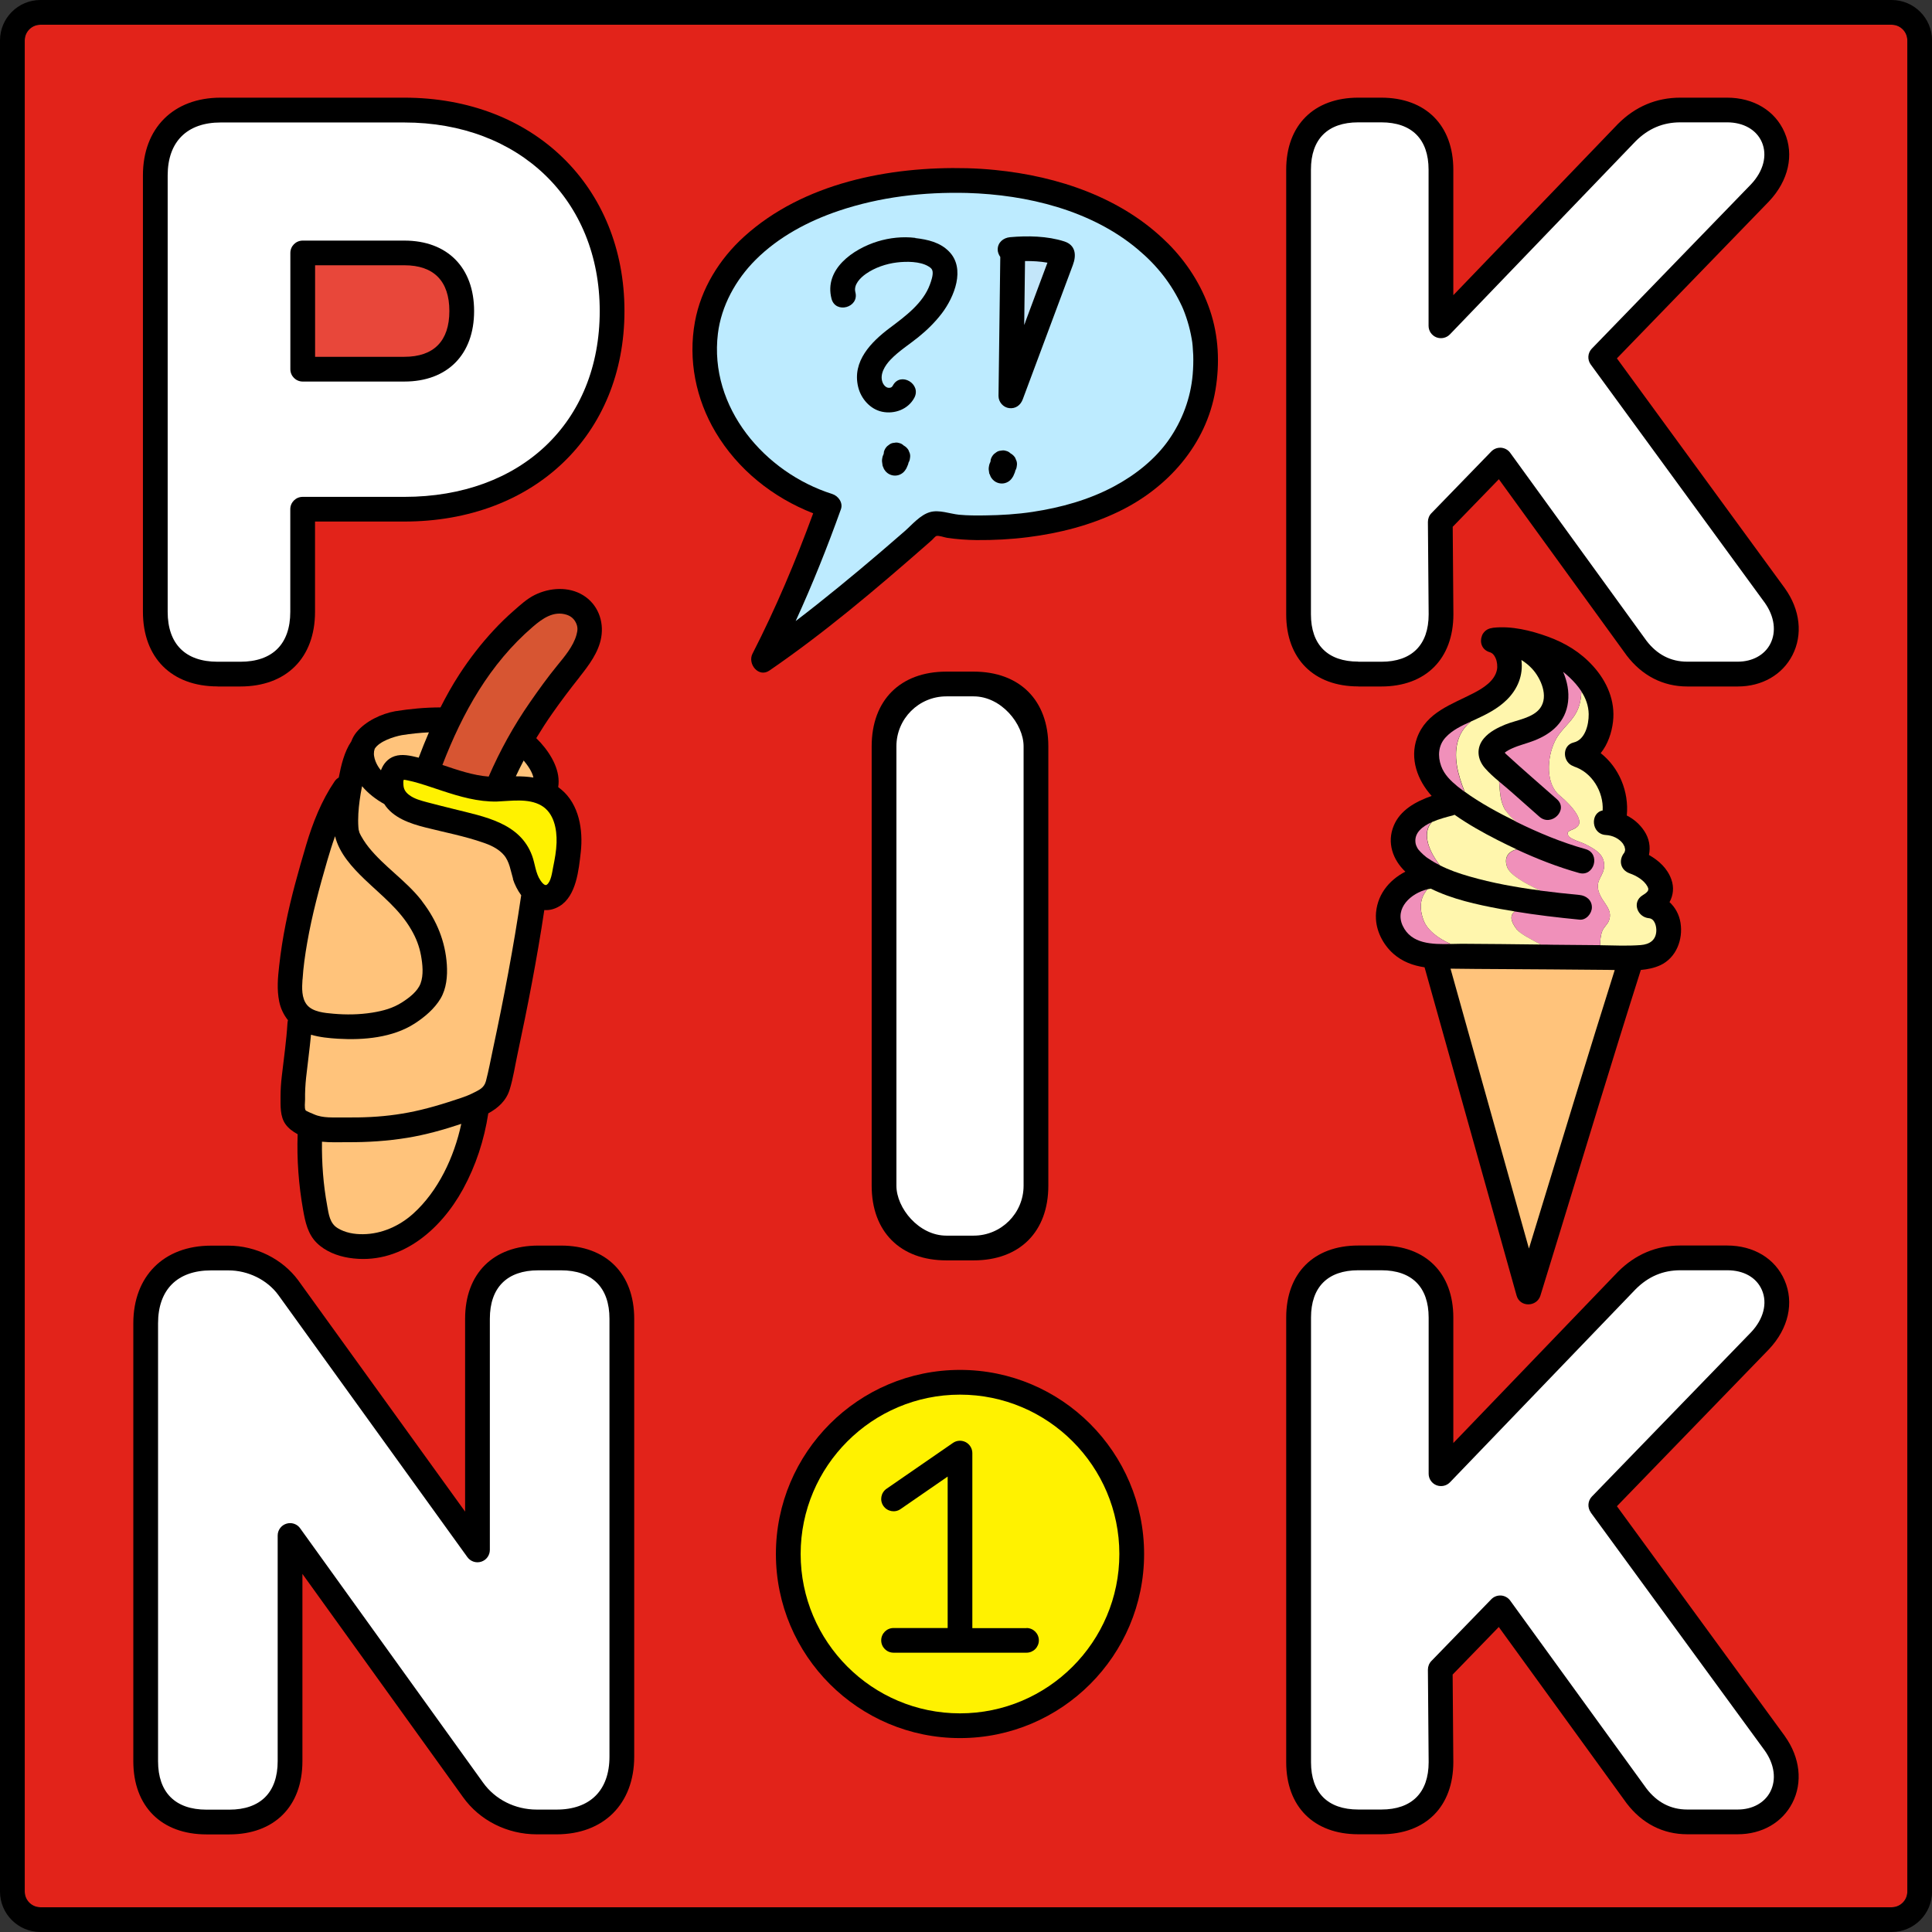
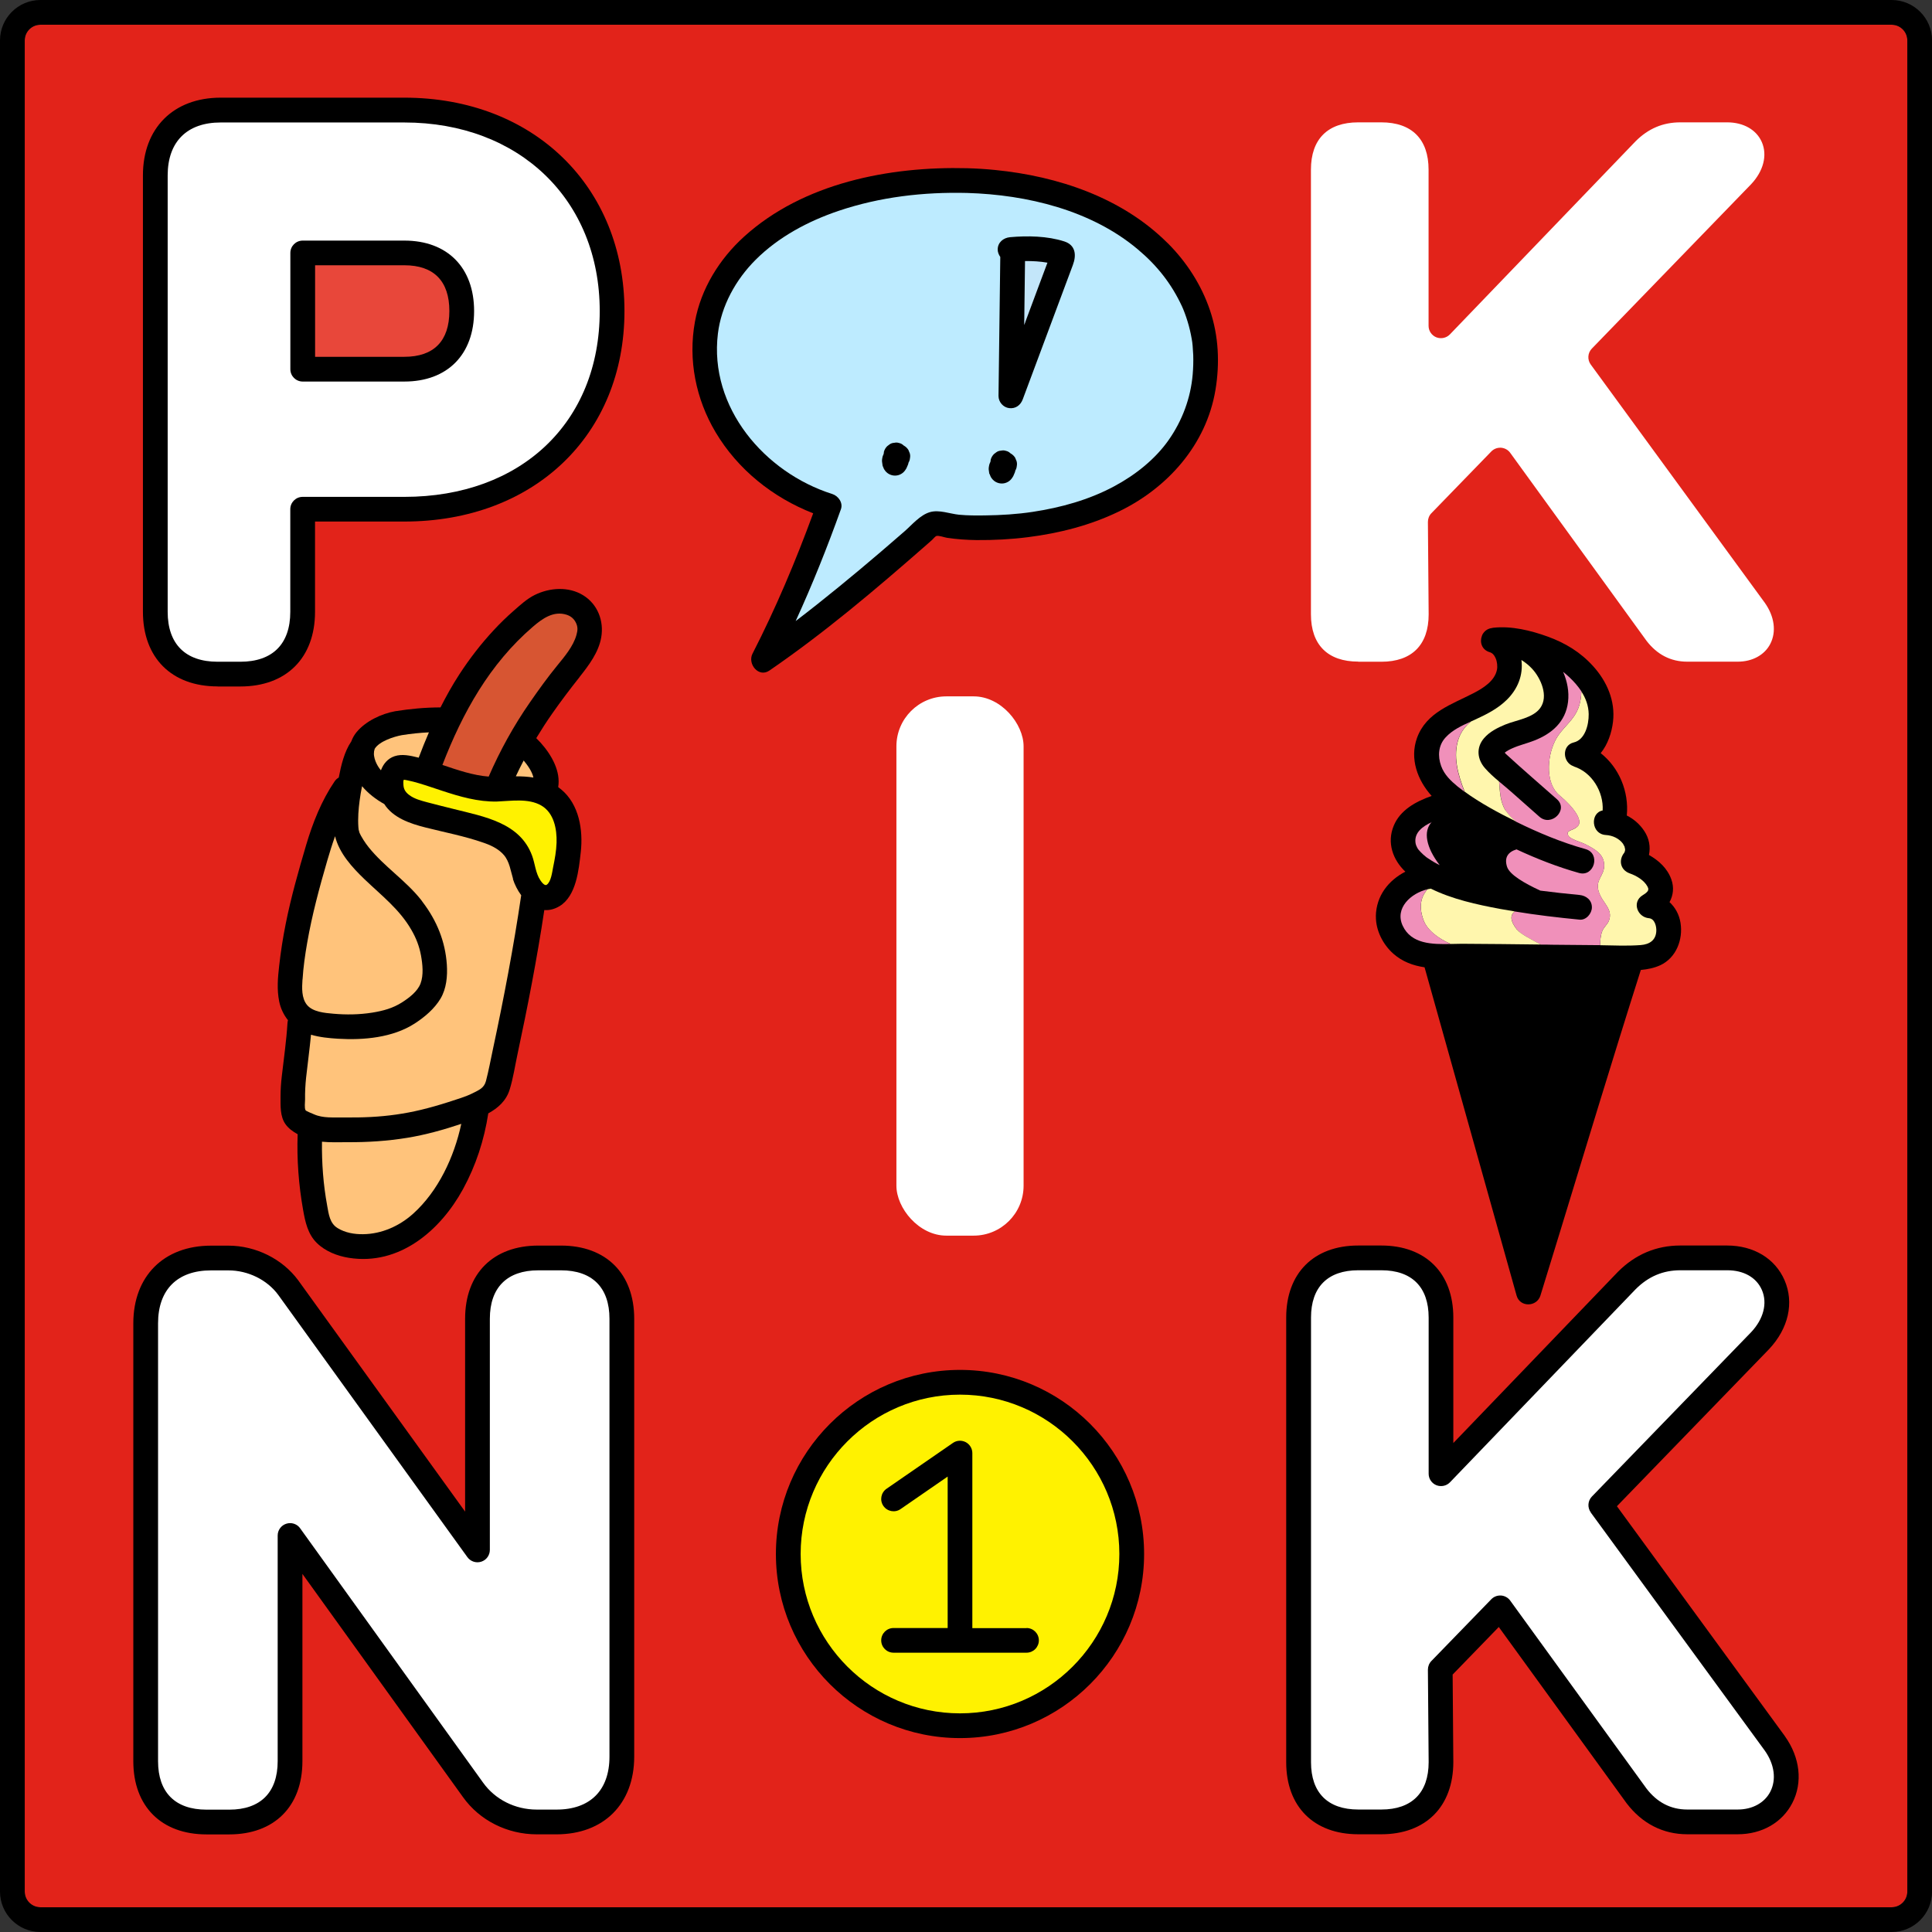
<svg xmlns="http://www.w3.org/2000/svg" id="Vrstva_1" version="1.1" viewBox="0 0 283.46 283.46">
  <rect x="0" y="0" width="283.46" height="283.46" fill="#333333" stroke="none" />
  <defs>
    <style>
      .st0 {
        fill: #e2231a;
      }

      .st1 {
        fill: #f090ba;
      }

      .st2 {
        fill: #e8473a;
      }

      .st3 {
        fill: #ffc37b;
      }

      .st4 {
        fill: #fff;
      }

      .st5 {
        fill: #c3e6fa;
      }

      .st6 {
        fill: #bdebff;
      }

      .st7 {
        fill: #fff6ad;
      }

      .st8 {
        fill: #d75532;
      }

      .st9 {
        fill: #fff200;
      }
    </style>
  </defs>
  <path class="st0" d="M277.53,3.63H5.93c-1.27,0-2.3,1.03-2.3,2.3v271.6c0,1.27,1.03,2.3,2.3,2.3h271.61c1.27,0,2.3-1.03,2.3-2.3V5.93c0-1.27-1.03-2.3-2.3-2.3h0Z" />
  <path d="M85.03,99.33c1.35-1.71,2.8-3.61,3.18-5.81.42-2.42-.52-4.88-2.66-6.19-2.13-1.31-4.91-1.12-7.09-.04-1.14.56-2.12,1.47-3.07,2.3-1.02.89-2,1.84-2.92,2.83-1.88,2.02-3.58,4.22-5.08,6.53-1.02,1.56-1.92,3.19-2.76,4.84-2.23,0-4.46.21-6.65.56-2.03.37-4.32,1.45-5.66,3.06-.35.42-.6.88-.78,1.37h0c-1.02,1.5-1.49,3.49-1.84,5.3-.23.13-.45.32-.62.58-1.91,2.81-3.2,6.07-4.16,9.31-1.13,3.82-2.22,7.66-3,11.57-.41,2.04-.73,4.09-.96,6.16-.2,1.74-.35,3.48,0,5.22.2,1.01.65,1.96,1.29,2.76-.03.13-.06.26-.07.4-.16,2.61-.53,5.18-.83,7.77-.12,1.01-.19,2.03-.19,3.05,0,1.33-.08,2.9.72,4.03.42.6,1.07,1.09,1.79,1.48-.13,3.72.15,7.44.8,11.1.31,1.76.69,3.56,2.02,4.86,1.25,1.23,3.01,1.91,4.72,2.18,7.38,1.16,13.39-3.99,16.72-10.08,1.9-3.48,3.11-7.22,3.71-11.12,1.43-.78,2.63-1.84,3.14-3.5.51-1.65.77-3.41,1.13-5.1.38-1.77.75-3.55,1.11-5.33.71-3.49,1.37-6.98,1.97-10.49.31-1.8.6-3.6.87-5.41.71.06,1.47-.11,2.25-.58,2.46-1.5,2.81-5.37,3.1-7.92.36-3.23-.23-7.01-2.88-9.2-.14-.11-.28-.22-.42-.32v-.11c.04-.24.05-.48.05-.73v-.05c-.01-2.21-1.49-4.56-3.28-6.31.73-1.21,1.49-2.39,2.3-3.55,1.35-1.93,2.61-3.59,4.06-5.42Z" />
-   <path d="M201.87,134.44c-.03,2.05,1.03,4.13,2.55,5.48,1.35,1.19,2.91,1.75,4.59,2l10.48,37.38c1.01,3.59,2.01,7.19,3.02,10.78.49,1.76,2.98,1.69,3.5,0,3.87-12.52,7.64-25.07,11.53-37.58,1.06-3.4,2.12-6.8,3.2-10.19,1-.09,1.98-.29,2.87-.7,2.33-1.09,3.35-3.78,2.95-6.23-.2-1.22-.78-2.26-1.61-3.02.54-.99.7-2.16.25-3.38-.58-1.59-1.83-2.73-3.27-3.54.25-1.18.05-2.42-.7-3.54-.66-.99-1.54-1.74-2.55-2.25.34-3.49-1.12-7.02-3.83-9.15,1.04-1.28,1.62-2.99,1.81-4.63.35-3.04-.89-5.88-2.9-8.11-1.86-2.07-4.11-3.43-6.71-4.37-2.46-.89-5.3-1.58-7.93-1.29-.07,0-.13.02-.2.04-.58.07-1.02.36-1.3.77h0c-.06.08-.11.17-.15.26-.02.04-.03.07-.04.11-.36.9-.05,2.06,1.14,2.41.34.1.64.35.88.92.21.48.28,1.18.18,1.66-.33,1.64-2.02,2.69-3.38,3.4-3.23,1.68-6.99,2.83-8.35,6.6-1.1,3.05.08,6.22,2.15,8.51-2.33.81-4.63,2.08-5.57,4.38-1.02,2.48-.13,4.99,1.71,6.73-2.45,1.27-4.28,3.51-4.33,6.56h.01ZM238.38,124.26s-.02-.05-.03-.06c0,.02.02.04.03.06Z" />
+   <path d="M201.87,134.44c-.03,2.05,1.03,4.13,2.55,5.48,1.35,1.19,2.91,1.75,4.59,2l10.48,37.38c1.01,3.59,2.01,7.19,3.02,10.78.49,1.76,2.98,1.69,3.5,0,3.87-12.52,7.64-25.07,11.53-37.58,1.06-3.4,2.12-6.8,3.2-10.19,1-.09,1.98-.29,2.87-.7,2.33-1.09,3.35-3.78,2.95-6.23-.2-1.22-.78-2.26-1.61-3.02.54-.99.7-2.16.25-3.38-.58-1.59-1.83-2.73-3.27-3.54.25-1.18.05-2.42-.7-3.54-.66-.99-1.54-1.74-2.55-2.25.34-3.49-1.12-7.02-3.83-9.15,1.04-1.28,1.62-2.99,1.81-4.63.35-3.04-.89-5.88-2.9-8.11-1.86-2.07-4.11-3.43-6.71-4.37-2.46-.89-5.3-1.58-7.93-1.29-.07,0-.13.02-.2.04-.58.07-1.02.36-1.3.77c-.06.08-.11.17-.15.26-.02.04-.03.07-.04.11-.36.9-.05,2.06,1.14,2.41.34.1.64.35.88.92.21.48.28,1.18.18,1.66-.33,1.64-2.02,2.69-3.38,3.4-3.23,1.68-6.99,2.83-8.35,6.6-1.1,3.05.08,6.22,2.15,8.51-2.33.81-4.63,2.08-5.57,4.38-1.02,2.48-.13,4.99,1.71,6.73-2.45,1.27-4.28,3.51-4.33,6.56h.01ZM238.38,124.26s-.02-.05-.03-.06c0,.02.02.04.03.06Z" />
  <path d="M171.3,35.66c-6.67-6.67-16.09-9.81-25.3-10.72-1.36-.14-2.73-.22-4.1-.26-11.39-.29-24.04,2.16-32.73,10.04-3.62,3.28-6.33,7.65-7.21,12.49-1.02,5.59.13,11.32,3.02,16.19,3.26,5.49,8.42,9.61,14.33,11.91-2.58,7.03-5.48,13.92-8.9,20.59-.77,1.49.88,3.58,2.48,2.48,8.06-5.53,15.58-11.9,22.92-18.33.31-.27.62-.54.93-.82.15-.13.47-.54.65-.59.38-.1,1.16.21,1.58.27,1.43.21,2.85.31,4.3.33,2.53.02,5.06-.11,7.57-.43,4.59-.58,9.07-1.72,13.25-3.73,7.21-3.46,12.9-9.83,14.24-17.87.65-3.9.47-7.92-.8-11.67-1.26-3.74-3.44-7.11-6.23-9.89h0Z" />
  <path d="M140.85,200.99c-14.89,0-27.01,12.11-27.01,27.01s12.11,27.01,27.01,27.01,27.01-12.11,27.01-27.01-12.11-27.01-27.01-27.01Z" />
-   <path d="M142.85,184.92c6.76,0,10.96-4.2,10.96-10.96v-64.46c0-6.76-4.2-10.96-10.96-10.96h-4c-6.76,0-10.96,4.2-10.96,10.96v64.46c0,6.76,4.2,10.96,10.96,10.96h4Z" />
  <path d="M82.31,182.75h-3.33c-6.62,0-10.74,4.11-10.74,10.74v28.29l-24.49-33.94c-2.31-3.13-6.23-5.08-10.23-5.08h-2.56c-6.93,0-11.4,4.48-11.4,11.4v64.24c0,6.62,4.11,10.74,10.74,10.74h3.33c6.62,0,10.74-4.11,10.74-10.74v-27.48l23.56,32.75c2.44,3.42,6.49,5.46,10.83,5.46h2.89c6.93,0,11.4-4.48,11.4-11.4v-64.24c0-6.62-4.11-10.74-10.74-10.74h0Z" />
  <path d="M261.88,254.73l-24.65-33.74,22.32-23.04c2.85-3.03,3.71-6.81,2.28-10.11-1.38-3.19-4.53-5.1-8.44-5.1h-6.86c-3.51,0-6.59,1.29-9.16,3.87l-24.14,25.11v-18.41c0-6.52-4.05-10.57-10.57-10.57h-3.38c-6.52,0-10.57,4.05-10.57,10.57v65.24c0,6.52,4.05,10.57,10.57,10.57h3.38c6.52,0,10.57-4.06,10.57-10.6l-.1-12.83,6.77-6.98,18.76,25.87c2.27,2.97,5.34,4.54,8.88,4.54h7.42c3.54,0,6.53-1.71,8.01-4.59,1.55-3.01,1.14-6.67-1.09-9.79,0,0,0,0-.01-.02h.01Z" />
-   <path d="M199.29,100.72h3.38c6.52,0,10.57-4.06,10.57-10.6l-.1-12.83,6.77-6.98,18.76,25.87c2.27,2.97,5.34,4.54,8.88,4.54h7.42c3.54,0,6.53-1.71,8.01-4.59,1.55-3.01,1.14-6.67-1.09-9.79,0,0,0-.01-.01-.02l-24.65-33.74,22.32-23.04c2.86-3.03,3.71-6.81,2.28-10.11-1.38-3.19-4.53-5.1-8.44-5.1h-6.86c-3.51,0-6.59,1.29-9.16,3.87l-24.14,25.11v-18.41c0-6.52-4.05-10.57-10.57-10.57h-3.38c-6.52,0-10.57,4.05-10.57,10.57v65.24c0,6.52,4.05,10.57,10.57,10.57h.01Z" />
  <path d="M31.93,100.72h3.33c6.76,0,10.96-4.2,10.96-10.96v-13.24h13.1c19.02,0,32.3-12.7,32.3-30.89s-13.28-31.3-32.3-31.3h-26.95c-6.93,0-11.4,4.48-11.4,11.4v64.02c0,6.76,4.2,10.96,10.96,10.96h0Z" />
  <path class="st2" d="M65.93,45.63c0-4.39-2.28-6.71-6.6-6.71h-13.1v13.43h13.1c4.32,0,6.6-2.32,6.6-6.71h0Z" />
  <path class="st3" d="M48,176.88c.23,1.25.37,2.6,1.54,3.31,1.11.68,2.45.91,3.74.89,2.72-.03,5.33-1.2,7.34-3.01,3.67-3.31,6.01-8.28,7.06-13.18-2.6.87-5.24,1.61-7.94,2.05-2.89.47-5.81.66-8.74.64-1.21,0-2.51.06-3.76-.07-.04,3.13.19,6.27.76,9.36h0Z" />
  <path class="st3" d="M76.83,111.58c-.4.77-.79,1.54-1.15,2.32.87,0,1.74.04,2.58.18-.18-.86-.83-1.78-1.42-2.49h-.01Z" />
  <path class="st3" d="M54.97,109.85c0,.11-.04.22-.08.33,0,.15-.04.36-.03.38,0,.13,0,.25.03.38.08.52.29,1.02.56,1.47.13.22.28.42.44.61.35-.94.99-1.73,2-2.07,1.1-.37,2.34-.08,3.44.19.03,0,.07.02.1.03.47-1.25.97-2.49,1.5-3.72-1.32.06-2.65.2-3.97.41-1.2.22-3.32.91-3.98,2h0Z" />
  <path class="st3" d="M75.28,128.96c-.36-1.19-.52-2.54-1.35-3.51-.69-.81-1.7-1.34-2.69-1.7-.1-.04-.21-.07-.31-.11-2.76-.97-5.7-1.52-8.53-2.24-2.26-.57-4.74-1.42-6.02-3.43-1.24-.69-2.35-1.55-3.26-2.62-.15.73-.27,1.46-.36,2.14-.16,1.19-.27,2.58-.18,3.85,0,.1.02.21.03.31,0,.04,0,.08.02.11.02.06.08.28.11.41.07.14.19.39.21.43.12.22.25.43.38.64.24.37.49.74.77,1.08,2.28,2.84,5.42,4.85,7.69,7.72.08.1.15.21.23.32,2.06,2.71,3.31,5.75,3.54,9.17.11,1.68-.05,3.51-.93,4.99-.9,1.5-2.34,2.71-3.79,3.65-3.22,2.08-7.51,2.46-11.25,2.23-1.31-.08-2.68-.21-3.96-.59-.2,2.11-.49,4.2-.72,6.3-.11,1.06-.17,2.13-.15,3.2,0,.39-.12,1.25.07,1.58.08.14,1,.49,1.24.6,1.32.59,2.88.44,4.3.46,1.36.02,2.72,0,4.08-.07,2.47-.13,4.91-.47,7.32-1.05,1.36-.33,2.7-.71,4.03-1.14,1.21-.39,2.57-.8,3.5-1.27,1.03-.52,1.72-.78,2-1.82.4-1.53.69-3.11,1.02-4.66,1.6-7.49,3.04-15.02,4.15-22.59-.54-.73-.96-1.57-1.22-2.39h.03Z" />
  <path class="st3" d="M44.38,143.7c-.08,1.22-.16,2.75.67,3.75.86,1.03,2.61,1.17,3.85,1.28,1.9.17,3.84.14,5.72-.16,1.6-.26,3.02-.64,4.39-1.52,1.01-.65,2.25-1.58,2.69-2.75.47-1.25.3-2.82.07-4.1-.25-1.37-.72-2.58-1.42-3.78-1.73-3.01-4.4-5.05-6.87-7.42-1.81-1.74-3.71-3.81-4.32-6.31-.42,1.17-.79,2.36-1.14,3.56-1.16,3.98-2.24,7.99-2.95,12.07-.31,1.78-.57,3.58-.68,5.39h0Z" />
  <path class="st8" d="M71.7,113.94c1.66-3.82,3.68-7.48,6.05-10.89,1.29-1.86,2.59-3.67,4.02-5.42,1.09-1.33,2.34-2.82,2.8-4.45.21-.73.23-1.24-.11-1.89-.3-.57-.77-.92-1.34-1.1-1.89-.6-3.53.55-4.93,1.76-6.35,5.45-10.33,12.63-13.28,20.28.03.01.06.02.09.03,2.17.73,4.4,1.5,6.69,1.68h0Z" />
  <path class="st9" d="M79.41,118.18c-1.89-1.09-4.43-.66-6.5-.58-2.76.06-5.45-.72-8.05-1.58-1.14-.37-2.27-.77-3.42-1.11-.55-.16-1.1-.31-1.66-.42-.28-.06-.37-.07-.54-.09-.08.28-.08.31-.05.76.03.5.19,1,.86,1.49.75.57,1.74.82,2.63,1.06,1.3.35,2.6.66,3.9.99,4.44,1.12,9.71,1.99,11.49,6.85.43,1.16.51,2.6,1.23,3.63.16.23.42.6.72.67.11.02.18-.03.21-.05.62-.45.78-1.82.92-2.54.25-1.21.47-2.41.51-3.64.06-1.98-.38-4.36-2.25-5.44h0Z" />
  <path class="st7" d="M230.9,112.43c-1.64-.51-1.81-3.07,0-3.5,1.63-.38,2.21-2.54,2.19-4.16-.02-1.24-.44-2.35-1.08-3.33,0,.74-.13,1.49-.33,2.13-.67,2.19-2.57,3.17-3.53,5.14-1.25,2.54-1.35,6.32.63,7.97,2.18,1.81,3.38,3.64,2.78,4.44-.64.85-1.92.57-1.47,1.48.26.53,1.97.98,2.49,1.26,1.28.67,2.75,1.38,2.78,3.07.03,1.56-1.3,2.11-.84,3.77.49,1.78,2.23,2.63,1.52,4.42-.2.5-.75.93-.97,1.51-.25.64-.29,1.35-.3,2.05,1.97.03,3.98.13,5.94-.02,1.33-.1,2.23-.73,2.3-2.04.04-.69-.22-1.82-1.07-1.9-1.73-.15-2.55-2.4-.92-3.38.27-.16.47-.3.68-.53.09-.1.09-.16.11-.2,0-.02,0-.03.02-.04h0s0-.17,0-.23c-.02-.05-.12-.29-.12-.28-.49-.9-1.57-1.56-2.6-1.92-1.37-.49-1.68-1.94-.8-3.03,0-.01.05-.08.09-.22,0-.06.02-.1.03-.13v-.19s-.14-.54-.04-.28c-.04-.09-.31-.56-.25-.48-.58-.79-1.53-1.24-2.54-1.3-2.16-.13-2.32-3.26-.46-3.6.16-2.73-1.59-5.63-4.23-6.45v-.03Z" />
  <path class="st1" d="M236.05,135.11c.71-1.79-1.04-2.64-1.52-4.42-.45-1.66.87-2.21.84-3.77-.03-1.69-1.51-2.4-2.78-3.07-.52-.27-2.23-.72-2.49-1.26-.45-.91.84-.63,1.47-1.48.6-.8-.6-2.63-2.78-4.44-1.98-1.65-1.88-5.43-.63-7.97.97-1.97,2.86-2.95,3.53-5.14.2-.64.31-1.39.33-2.13-.49-.75-1.1-1.44-1.76-2.06-.36-.33-.64-.58-.92-.8.6,1.39.9,2.9.72,4.41-.35,2.91-2.36,4.66-4.95,5.67-1.04.41-2.14.66-3.16,1.11-.4.17-.83.39-1.18.67.05.06.11.13.17.19,2.45,2.26,5,4.43,7.49,6.64,1.75,1.55-.82,4.11-2.57,2.57-1.38-1.22-2.77-2.45-4.15-3.67-.56-.5-1.17-.99-1.76-1.49.12,1.53.18,3.09.98,4.3.41.61.95,1.14,1.54,1.61,3.27,1.61,6.65,3.02,10.16,4,2.25.63,1.29,4.13-.96,3.5-3.14-.88-6.2-2.08-9.17-3.46-1.21.37-1.83,1.16-1.39,2.55.38,1.17,2.55,2.42,4.88,3.5,1.92.25,3.85.46,5.76.64.98.1,1.81.75,1.81,1.81,0,.91-.84,1.91-1.81,1.81-3.18-.31-6.35-.68-9.5-1.2-.69.53-.71,1.37.33,2.68.51.63,2.12,1.46,3.5,2.18.53,0,1.06,0,1.58.02,2.23.02,4.45.05,6.68.06h.44c0-.7.05-1.41.3-2.05.22-.58.77-1,.97-1.51Z" />
  <path class="st7" d="M222.57,136.4c-1.04-1.3-1.02-2.15-.33-2.68-.73-.12-1.45-.24-2.18-.37-3.35-.63-6.98-1.41-10.13-2.97-.16.02-.33.05-.49.09-.65.74-1.48,2.1-.59,4.52.53,1.45,2.05,2.65,4,3.51.57,0,1.12-.03,1.63-.03,3.87.02,7.73.06,11.6.11-1.38-.73-2.99-1.55-3.5-2.18h-.01Z" />
-   <path class="st7" d="M221.1,127.15c-.45-1.38.18-2.18,1.39-2.55-.94-.44-1.87-.89-2.79-1.36-2.16-1.1-4.3-2.3-6.29-3.7-.08.03-.16.07-.26.1-.79.2-1.97.5-3.05.97-1.31,1.36-.84,3.76,1.15,6.34,1.39.71,2.75,1.18,4.35,1.64,3.39.98,6.87,1.6,10.38,2.06-2.32-1.08-4.5-2.33-4.88-3.5h0Z" />
  <path class="st7" d="M220.92,118.96c-.81-1.21-.86-2.77-.98-4.3-.74-.62-1.46-1.26-2.07-1.96-1.15-1.32-1.31-3.03-.13-4.4.82-.95,1.98-1.53,3.12-2,1.62-.66,4.05-.94,5.12-2.42,1.26-1.74.09-4.37-1.18-5.75-.47-.51-1.01-.94-1.58-1.3.29,2.23-.55,4.28-2.15,5.85-1.35,1.33-3.03,2.16-4.73,2.94-.17.08-.34.15-.51.23-.79.65-1.44,1.45-1.82,2.53-.87,2.52-.11,5.26.89,7.78,2.23,1.63,4.99,3.12,7.51,4.36.02,0,.04.02.06.03-.59-.47-1.13-.99-1.54-1.61v.02Z" />
  <path class="st1" d="M208.85,134.99c-.89-2.42-.06-3.78.59-4.52-2.43.58-4.84,2.77-3.64,5.35,1.26,2.71,4.34,2.74,7.05,2.68-1.94-.87-3.46-2.07-4-3.51Z" />
  <path class="st1" d="M214,108.39c.38-1.09,1.03-1.88,1.82-2.53-1.34.6-2.74,1.25-3.73,2.34-1.07,1.16-1.17,2.74-.65,4.18.46,1.28,1.42,2.19,2.44,3.03.32.26.66.52,1,.77-1-2.53-1.76-5.27-.89-7.78h0Z" />
  <path class="st1" d="M210.1,120.61c-1.41.63-2.62,1.57-2.42,3.04.04.28.14.52.27.76.05.08.11.16.16.24.21.24.42.47.66.69.15.14.31.27.47.4.05.04.27.2,0,0,.07.05.13.1.2.14.33.22.67.44,1.01.64.26.15.52.28.78.41-1.99-2.58-2.47-4.98-1.15-6.34v.02Z" />
-   <path class="st3" d="M224.33,183.16c.42-1.38.85-2.76,1.27-4.15,3.74-12.24,7.46-24.49,11.31-36.69-.32,0-.64-.02-.95-.02-2.77-.02-5.54-.04-8.31-.07-4.94-.05-9.89-.04-14.83-.11.82,2.92,1.64,5.84,2.45,8.76,3.02,10.76,6.03,21.53,9.05,32.29h0Z" />
  <path class="st6" d="M174.98,50.72c-.05-.53-.05-.49-.13-.98-.15-.87-.35-1.73-.61-2.57-.23-.77-.58-1.71-.82-2.22-1.56-3.35-3.66-6-6.5-8.38-6.82-5.73-16.22-8-25.02-8.26-6.39-.16-12.8.58-18.87,2.63-4.49,1.52-8.81,3.83-12.15,7.16-2.96,2.95-5.06,6.81-5.55,10.85-1.32,10.82,6.84,20.38,16.78,23.53.88.28,1.61,1.28,1.27,2.23-1.99,5.56-4.18,11.04-6.64,16.41,2.14-1.63,4.24-3.3,6.32-5,2.09-1.7,4.16-3.44,6.21-5.19,1.15-.99,2.3-1.98,3.45-2.98,1.11-.97,2.27-2.39,3.72-2.81,1.35-.39,2.9.24,4.27.38,1.27.12,2.56.12,3.83.1,2.33-.03,4.67-.17,6.98-.52,4.15-.63,8.26-1.77,11.93-3.74,3.13-1.67,6.01-3.97,7.97-6.74,2.06-2.91,3.28-6.26,3.57-9.68.08-.94.11-1.89.08-2.84-.02-.46-.05-.92-.09-1.39h0Z" />
  <path class="st4" d="M31.93,97.09h3.33c4.73,0,7.33-2.6,7.33-7.33v-15.05c0-1,.81-1.81,1.81-1.81h14.92c17.15,0,28.67-10.95,28.67-27.26s-11.79-27.67-28.67-27.67h-26.95c-4.94,0-7.77,2.83-7.77,7.77v64.02c0,4.73,2.6,7.33,7.33,7.33ZM42.6,37.11c0-1,.81-1.81,1.81-1.81h14.92c6.31,0,10.23,3.96,10.23,10.34s-3.92,10.34-10.23,10.34h-14.92c-1,0-1.81-.81-1.81-1.81,0,0,0-17.06,0-17.06Z" />
  <rect class="st4" x="131.52" y="102.17" width="18.66" height="79.12" rx="7.33" ry="7.33" />
  <path class="st4" d="M82.31,186.38h-3.33c-4.58,0-7.11,2.52-7.11,7.11v33.91c0,.79-.51,1.49-1.26,1.73-.75.24-1.57-.03-2.03-.66l-27.76-38.49c-1.63-2.21-4.43-3.59-7.3-3.59h-2.56c-4.94,0-7.77,2.83-7.77,7.77v64.24c0,4.58,2.52,7.11,7.11,7.11h3.33c4.58,0,7.11-2.52,7.11-7.11v-33.11c0-.79.51-1.49,1.26-1.73.18-.06.37-.09.56-.09.57,0,1.13.27,1.47.75l26.85,37.33c1.77,2.48,4.71,3.95,7.88,3.95h2.89c4.94,0,7.77-2.83,7.77-7.77v-64.24c0-4.58-2.52-7.11-7.11-7.11h0Z" />
  <path class="st9" d="M164.23,228c0-12.89-10.49-23.38-23.38-23.38s-23.38,10.49-23.38,23.38,10.49,23.38,23.38,23.38,23.38-10.49,23.38-23.38Z" />
  <path class="st4" d="M233.4,221.9c-.52-.71-.45-1.7.16-2.33l23.37-24.12c1.81-1.92,2.41-4.24,1.58-6.17-.8-1.85-2.66-2.91-5.1-2.91h-6.86c-2.55,0-4.7.91-6.57,2.78l-27.24,28.33c-.51.53-1.3.7-1.99.43-.69-.28-1.14-.94-1.14-1.68v-22.92c0-4.47-2.46-6.94-6.94-6.94h-3.38c-4.48,0-6.94,2.46-6.94,6.94v65.24c0,4.48,2.46,6.94,6.94,6.94h3.38c4.47,0,6.94-2.47,6.94-6.95l-.11-13.56c0-.48.18-.94.51-1.28l8.79-9.06c.34-.35.81-.55,1.3-.55h.13c.53.04,1.03.31,1.34.74l20,27.58c1.55,2.03,3.57,3.08,5.97,3.08h7.42c2.15,0,3.94-.98,4.78-2.62.91-1.78.61-4.02-.81-6.02l-25.55-34.96h.02Z" />
  <path class="st4" d="M199.29,97.09h3.38c4.47,0,6.94-2.47,6.94-6.95l-.11-13.56c0-.48.18-.94.51-1.28l8.79-9.06c.34-.35.81-.55,1.3-.55h.13c.53.04,1.03.31,1.34.74l20,27.58c1.55,2.03,3.57,3.07,5.97,3.07h7.42c2.15,0,3.94-.98,4.78-2.62.91-1.78.61-4.02-.81-6.02l-25.54-34.96c-.52-.71-.45-1.7.16-2.33l23.37-24.12c1.81-1.92,2.41-4.24,1.58-6.17-.79-1.82-2.69-2.91-5.1-2.91h-6.86c-2.55,0-4.7.91-6.57,2.78l-27.24,28.33c-.51.53-1.3.7-1.99.43-.69-.28-1.14-.94-1.14-1.68v-22.92c0-4.47-2.46-6.94-6.94-6.94h-3.38c-4.48,0-6.94,2.46-6.94,6.94v65.24c0,4.47,2.46,6.94,6.94,6.94v.02Z" />
  <path d="M277.53,0H5.93C2.66,0,0,2.66,0,5.93v271.6c0,3.27,2.66,5.93,5.93,5.93h271.61c3.27,0,5.93-2.66,5.93-5.93V5.93c0-3.27-2.66-5.93-5.93-5.93h0ZM279.84,277.53c0,1.27-1.03,2.3-2.3,2.3H5.93c-1.27,0-2.3-1.03-2.3-2.3V5.93c0-1.27,1.03-2.3,2.3-2.3h271.61c1.27,0,2.3,1.03,2.3,2.3v271.6h0Z" />
-   <path d="M134.28,34.9c-1.84-.22-3.74-.02-5.51.52-3.58,1.1-7.9,4.07-6.77,8.41.59,2.26,4.09,1.3,3.5-.96-.29-1.11.73-2.12,1.56-2.7,1.3-.91,2.96-1.47,4.52-1.66,1.39-.17,3.39-.18,4.62.56.37.22.57.39.63.78.08.55-.2,1.37-.4,1.91-1,2.73-3.61,4.65-5.85,6.33-2.75,2.06-5.59,4.91-4.67,8.69.41,1.7,1.75,3.26,3.51,3.63,1.83.38,3.81-.35,4.72-2.03,1.11-2.05-2.02-3.89-3.13-1.83-.14.27-.32.37-.63.35-.37-.02-.71-.35-.89-.79-.47-1.2.37-2.51,1.17-3.34,1.2-1.26,2.71-2.2,4.06-3.29,1.29-1.04,2.46-2.19,3.47-3.51,1.81-2.38,3.52-6.55,1.05-9.07-1.32-1.35-3.13-1.76-4.95-1.97v-.03Z" />
  <path d="M133.3,66.05c-.16-.27-.38-.49-.65-.65h-.02s-.05-.06-.09-.08c-.18-.16-.38-.27-.62-.32-.24-.08-.48-.09-.72-.03-.24.01-.47.08-.67.22-.12.09-.24.19-.37.28-.22.23-.38.49-.47.8,0,.11-.03.21-.04.32,0,.03-.02.05-.03.08-.05.12-.11.24-.14.37-.04.2-.09.43-.07.64v.04c.02.17.04.35.07.51,0,.03,0,.05.02.08,0,.01,0,.03,0,.04.06.14.12.31.19.45,0,.03.03.05.05.08.16.27.38.49.65.65.28.16.59.25.92.25s.63-.08.92-.25c.27-.16.49-.38.65-.65.03-.04.06-.09.09-.14,0-.03.03-.05.04-.08.07-.16.14-.33.21-.49.02-.05.04-.1.05-.16,0-.03,0-.05.02-.08v-.04h0c.13-.21.2-.43.22-.67.05-.24.04-.48-.03-.72-.06-.14-.12-.29-.18-.43v-.02Z" />
  <path d="M148.97,67.2c-.16-.27-.38-.49-.65-.65h-.02s-.06-.06-.09-.08c-.18-.16-.38-.27-.62-.32-.24-.08-.48-.09-.72-.03-.24.01-.47.08-.67.22l-.37.28c-.22.23-.38.49-.47.8l-.04.32s-.02.06-.04.09c-.05.12-.11.24-.14.37-.04.2-.09.43-.08.64v.04c.02.17.04.35.07.51,0,.03,0,.06.02.08,0,.01,0,.03.02.04.06.14.12.31.19.45,0,.03.03.06.05.08.16.27.38.49.65.65.28.16.59.25.92.25s.63-.08.92-.25c.27-.16.49-.38.65-.65.03-.04.07-.09.09-.14.02-.03.03-.06.04-.08.07-.16.14-.33.21-.49.02-.05.04-.11.05-.16,0-.03,0-.05.02-.08v-.04h0c.13-.21.2-.43.22-.67.05-.24.04-.48-.03-.72-.06-.14-.12-.29-.18-.43v-.03Z" />
  <path d="M156.15,35.42c-2.48-.8-5.39-.85-7.96-.62-.98.09-1.81.77-1.81,1.81,0,.38.15.76.38,1.09-.09,6.8-.17,13.6-.26,20.4,0,.89.7,1.68,1.57,1.78.94.11,1.67-.43,1.99-1.3,1.96-5.26,3.93-10.53,5.89-15.79.49-1.3.97-2.6,1.46-3.91.54-1.43.42-2.92-1.26-3.46h0Z" />
  <path d="M150.6,238.88h-7.94v-25.68c0-.67-.37-1.29-.97-1.61-.6-.31-1.32-.27-1.87.11l-9.75,6.73c-.82.57-1.03,1.7-.46,2.52.57.82,1.7,1.03,2.52.46l6.91-4.77v22.22h-7.94c-1,0-1.81.81-1.81,1.81s.81,1.81,1.81,1.81h19.51c1,0,1.81-.81,1.81-1.81s-.81-1.81-1.81-1.81v.02Z" />
  <path class="st5" d="M150.43,47.25c.65-1.75,1.31-3.51,1.96-5.26.3-.79.59-1.58.89-2.38.13-.36.27-.71.4-1.07-1.07-.19-2.19-.25-3.29-.24-.04,3.13-.08,6.26-.12,9.39.06-.15.11-.3.17-.44h-.01Z" />
</svg>